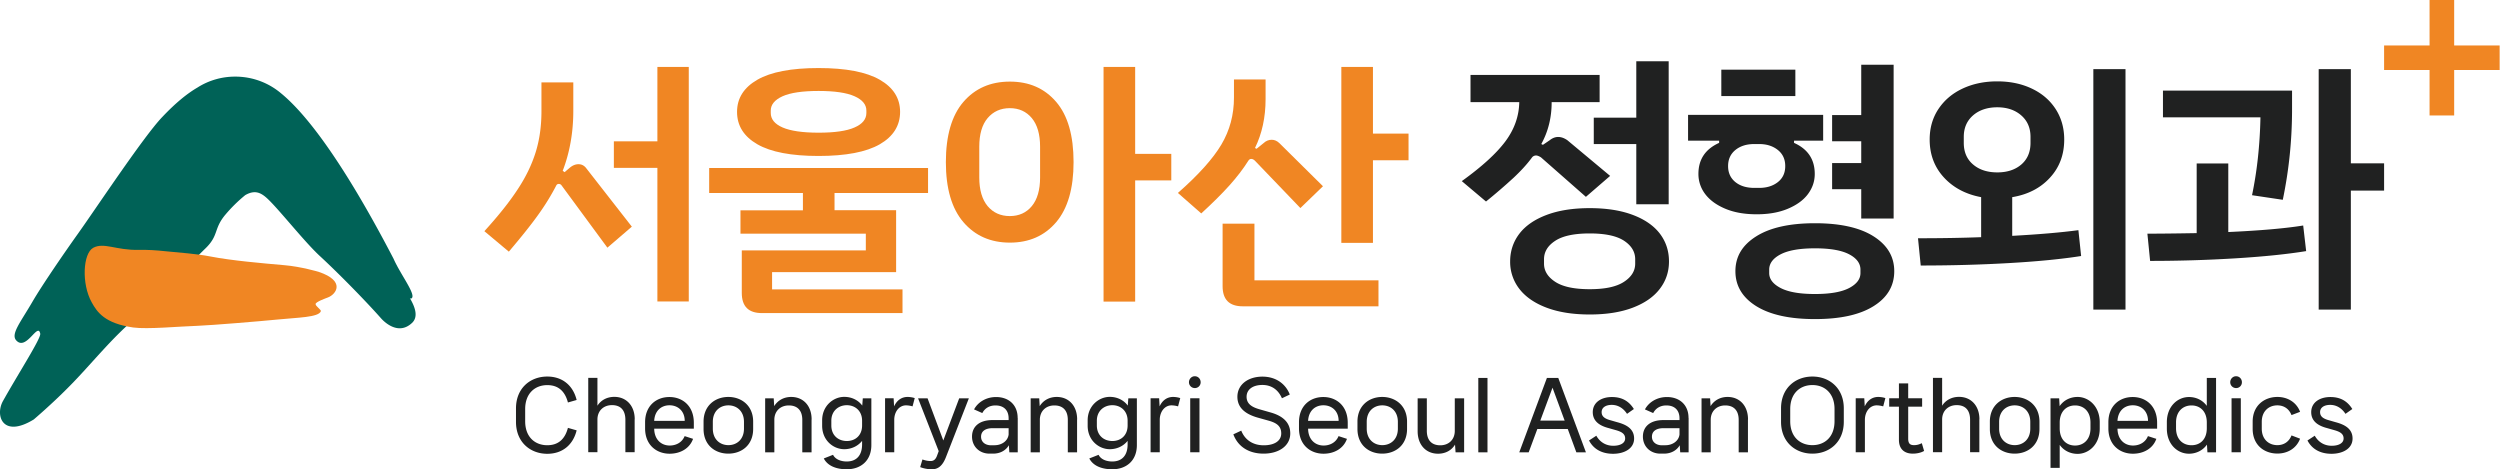
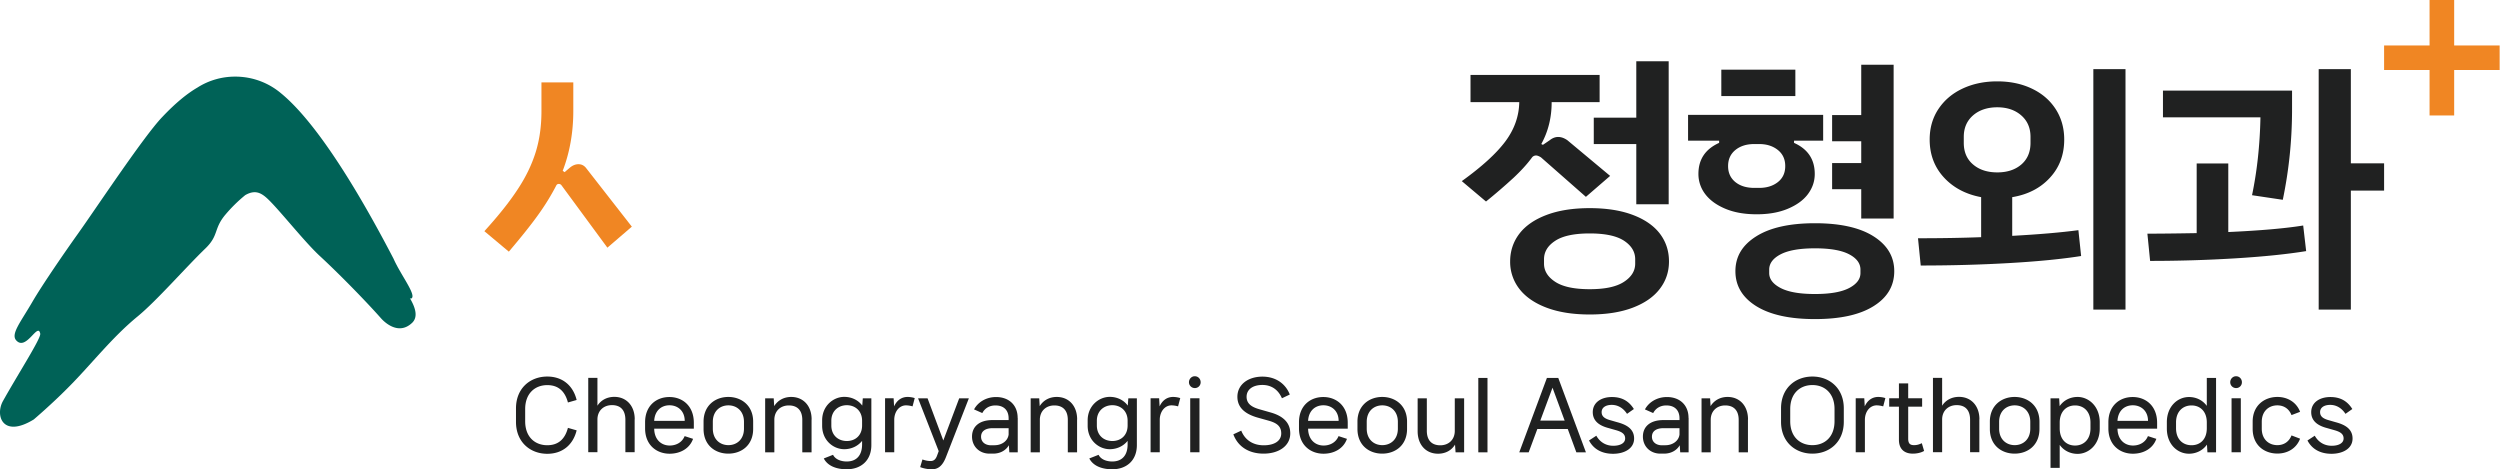
<svg xmlns="http://www.w3.org/2000/svg" width="293" height="55" viewBox="0 0 293 55" fill="none">
  <path d="M33.462 11.416a8.297 8.297 0 0 0-5.886-2.436 8.2 8.2 0 0 0-4.444 1.286c-1.186.694-2.528 1.77-4.125 3.459-2.18 2.281-7.683 10.595-9.855 13.643-1.57 2.199-4.207 6.032-5.348 7.994-1.396 2.409-2.573 3.796-1.898 4.535 1.168 1.287 2.537-2.19 2.81-.794.11.53-2.5 4.563-4.361 7.885-.959 1.715-.046 4.407 3.604 2.172 0 0 2.117-1.798 4.034-3.742 2.692-2.692 5.101-5.85 8.158-8.35 2.218-1.825 5.667-5.776 7.903-7.93 1.615-1.551.958-2.29 2.345-3.96a17.478 17.478 0 0 1 2.345-2.31c1.387-.793 2.145-.1 3.222 1.041 1.56 1.67 3.978 4.681 5.539 6.114 2.145 1.98 5.275 5.165 7.136 7.264.192.22 1.953 2.172 3.66.548.72-.694.392-1.78-.265-2.893 0 0 .119.1.228 0 .475-.484-1.323-2.765-2.144-4.627C39.577 17.74 35.288 12.812 32.833 10.85" fill="#006257" />
-   <path d="M37.605 36.466c-.228.74-2.783.748-5.11.986-2.017.2-7.638.666-9.29.73-2.218.072-5.923.428-7.593.2-3.349-.483-4.225-1.797-4.864-2.947-1.213-2.172-1.03-5.74.183-6.397 1.25-.666 2.665.3 5.284.246 1.15-.018 2.007.037 3.221.164 1.725.183 3.495.274 5.229.612 2.473.483 6.096.794 8.688 1.022 1.925.164 3.987.776 3.987.776 3.213 1.076 2.045 2.646 1.095 3.002-.255.1-1.45.52-1.45.776 0 .255.675.666.62.839v-.01z" fill="#F08623" />
  <path d="M60.474 49.433v-1.57c0-2.363 1.661-3.732 3.669-3.732 1.77 0 3.02 1.04 3.44 2.747l-1.022.292c-.347-1.323-1.132-2.035-2.418-2.035-1.433 0-2.592.958-2.592 2.81v1.425c0 1.861 1.159 2.81 2.592 2.81 1.286 0 2.071-.712 2.418-2.035l1.022.292c-.42 1.707-1.67 2.747-3.44 2.747-1.999 0-3.669-1.369-3.669-3.732v-.019zM74.381 49.141v3.86h-1.086v-3.796c0-1.159-.584-1.724-1.57-1.724-.985 0-1.706.657-1.706 1.688v3.833h-1.077v-8.716h1.077v3.267c.383-.62 1.086-1.04 1.98-1.04 1.397 0 2.391 1.031 2.391 2.628h-.009zM81.326 50.236h-4.654c.019 1.305.849 1.98 1.816 1.98.767 0 1.46-.373 1.752-1.104l.986.32c-.402 1.15-1.515 1.743-2.747 1.743-1.524 0-2.874-1.013-2.874-2.966v-.72c0-1.945 1.323-2.958 2.847-2.958s2.865 1.023 2.865 3.021v.684h.01zm-1.077-.912c0-1.123-.766-1.825-1.788-1.825-.94 0-1.725.62-1.789 1.825h3.578zM82.457 50.273v-.858c0-1.889 1.37-2.893 2.903-2.893s2.91 1.004 2.91 2.893v.858c0 1.907-1.368 2.893-2.91 2.893-1.543 0-2.903-.986-2.903-2.893zm4.737-.037v-.793c0-1.269-.849-1.935-1.825-1.935-.977 0-1.826.666-1.826 1.934v.794c0 1.269.85 1.935 1.826 1.935.976 0 1.825-.666 1.825-1.935zM95.115 49.16v3.85h-1.086v-3.796c0-1.122-.584-1.697-1.579-1.697s-1.697.675-1.697 1.68v3.814h-1.077v-6.324h1.004l.054.912c.402-.648 1.095-1.077 1.999-1.077 1.405 0 2.39 1.032 2.39 2.638h-.008zM101.12 46.687h1.003v5.466c0 1.889-1.286 2.847-2.883 2.847-1.196 0-2.236-.383-2.692-1.269l1.085-.428c.256.52.895.784 1.607.784 1.149 0 1.797-.73 1.797-1.998v-.42c-.492.62-1.259.977-2.09.977-1.286 0-2.591-1.04-2.591-2.747v-.639c0-1.688 1.305-2.747 2.592-2.747.848 0 1.624.365 2.108 1.022l.064-.857v.009zm-.083 3.184v-.565c0-1.141-.803-1.816-1.788-1.816-.986 0-1.816.675-1.816 1.816v.565c0 1.141.803 1.816 1.816 1.816s1.788-.675 1.788-1.816zM107.206 46.66l-.255.967a2.85 2.85 0 0 0-.767-.12c-.766 0-1.378.704-1.378 1.707v3.788h-1.077v-6.325h1.004l.055.95c.301-.667.84-1.105 1.579-1.105.301 0 .611.055.839.137zM107.581 46.687h1.131l1.844 4.937 1.861-4.937h1.132l-2.674 6.862c-.383 1.004-.904 1.451-1.643 1.451-.52 0-.985-.1-1.387-.255l.265-.895c.319.11.62.183.949.183.328 0 .593-.137.776-.666l.182-.493-2.418-6.187h-.018zM119.279 48.977v4.034h-.985l-.055-.83c-.347.602-1.004.985-1.853.985h-.419c-1.169 0-2.045-.83-2.045-1.999 0-1.168.849-1.934 2.4-1.934h1.889v-.201c0-.904-.52-1.515-1.542-1.515-.721 0-1.25.338-1.542.894l-.967-.429c.447-.84 1.405-1.45 2.582-1.45 1.46 0 2.528.903 2.528 2.454l.009-.009zm-2.701 3.203c.794 0 1.542-.474 1.633-1.26v-.738h-1.852c-.94 0-1.378.401-1.378 1.003 0 .603.474 1.004 1.186 1.004h.411v-.009zM126.233 49.16v3.85h-1.086v-3.796c0-1.122-.584-1.697-1.578-1.697-.995 0-1.698.675-1.698 1.68v3.814h-1.077v-6.324h1.004l.055.912c.402-.648 1.095-1.077 1.999-1.077 1.405 0 2.39 1.032 2.39 2.638h-.009zM132.238 46.687h1.003v5.466c0 1.889-1.286 2.847-2.883 2.847-1.196 0-2.236-.383-2.692-1.269l1.086-.428c.255.52.894.784 1.606.784 1.15 0 1.798-.73 1.798-1.998v-.42c-.493.62-1.26.977-2.09.977-1.287 0-2.592-1.04-2.592-2.747v-.639c0-1.688 1.305-2.747 2.592-2.747.848 0 1.624.365 2.108 1.022l.064-.857v.009zm-.082 3.184v-.565c0-1.141-.804-1.816-1.789-1.816-.986 0-1.816.675-1.816 1.816v.565c0 1.141.803 1.816 1.816 1.816s1.789-.675 1.789-1.816zM138.325 46.66l-.256.967a2.843 2.843 0 0 0-.767-.12c-.766 0-1.378.704-1.378 1.707v3.788h-1.076v-6.325h1.003l.055.95c.301-.667.84-1.105 1.579-1.105.301 0 .611.055.84.137zM139.347 44.798c0-.384.301-.703.684-.703.383 0 .685.31.685.703a.673.673 0 0 1-.685.684.683.683 0 0 1-.684-.684zm.146 8.203v-6.324h1.086v6.325h-1.086zM145.479 50.483c.438 1.095 1.387 1.706 2.628 1.706s2.054-.502 2.054-1.396c0-.894-.612-1.25-1.497-1.496l-1.305-.365c-1.15-.338-2.336-.977-2.336-2.428 0-1.45 1.277-2.363 2.929-2.363s2.756.912 3.212 2.098l-.921.438c-.402-.94-1.168-1.56-2.291-1.56-1.122 0-1.852.53-1.852 1.387 0 .858.675 1.223 1.496 1.46l1.278.365c1.159.32 2.345.977 2.345 2.464 0 1.488-1.369 2.373-3.121 2.373s-3.02-.83-3.55-2.263l.922-.43.009.01zM157.963 50.236h-4.654c.018 1.305.849 1.98 1.816 1.98.766 0 1.46-.373 1.752-1.104l.986.32c-.402 1.15-1.515 1.743-2.747 1.743-1.524 0-2.875-1.013-2.875-2.966v-.72c0-1.945 1.323-2.958 2.847-2.958s2.866 1.023 2.866 3.021v.684h.009zm-1.077-.912c0-1.123-.766-1.825-1.788-1.825-.94 0-1.725.62-1.789 1.825h3.577zM159.094 50.273v-.858c0-1.889 1.369-2.893 2.902-2.893 1.533 0 2.911 1.004 2.911 2.893v.858c0 1.907-1.369 2.893-2.911 2.893s-2.902-.986-2.902-2.893zm4.736-.037v-.793c0-1.269-.848-1.935-1.825-1.935-.976 0-1.825.666-1.825 1.934v.794c0 1.269.849 1.935 1.825 1.935.977 0 1.825-.666 1.825-1.935zM170.51 46.687h1.086v6.324h-1.003l-.064-.904c-.384.648-1.086 1.068-1.99 1.068-1.405 0-2.391-1.031-2.391-2.637v-3.851h1.077v3.796c0 1.131.584 1.706 1.579 1.706s1.697-.675 1.697-1.688v-3.814h.009zM173.257 53.01v-8.714h1.077v8.715h-1.077zM184.747 53.01l-1.004-2.728h-3.568l-1.013 2.729h-1.104l3.239-8.715h1.333l3.239 8.715h-1.122zm-4.216-3.713h2.847l-1.424-3.86-1.432 3.86h.009zM187.083 51.058c.465.83 1.213 1.186 1.989 1.186s1.396-.283 1.396-.858-.474-.803-1.131-.985l-.803-.228c-.986-.256-1.862-.758-1.862-1.871 0-1.114.967-1.77 2.245-1.77 1.277 0 2.044.565 2.573 1.405l-.803.566c-.42-.648-1.04-1.05-1.788-1.05-.749 0-1.187.338-1.187.849 0 .51.365.766 1.022.949l.794.228c.986.265 1.99.72 1.99 1.916s-1.168 1.789-2.464 1.789-2.282-.53-2.82-1.56l.839-.548.01-.018zM197.906 48.977v4.034h-.986l-.055-.83c-.347.602-1.004.985-1.852.985h-.42c-1.168 0-2.044-.83-2.044-1.999 0-1.168.849-1.934 2.4-1.934h1.889v-.201c0-.904-.52-1.515-1.542-1.515-.721 0-1.251.338-1.543.894l-.967-.429c.447-.84 1.405-1.45 2.583-1.45 1.46 0 2.527.903 2.527 2.454l.01-.009zm-2.702 3.203c.794 0 1.543-.474 1.634-1.26v-.738h-1.853c-.94 0-1.378.401-1.378 1.003 0 .603.475 1.004 1.187 1.004h.41v-.009zM204.859 49.16v3.85h-1.086v-3.796c0-1.122-.584-1.697-1.578-1.697-.995 0-1.698.675-1.698 1.68v3.814h-1.077v-6.324h1.004l.055.912c.402-.648 1.095-1.077 1.998-1.077 1.406 0 2.391 1.032 2.391 2.638h-.009zM208.738 49.433v-1.578c0-2.355 1.67-3.724 3.677-3.724 2.008 0 3.678 1.37 3.678 3.724v1.578c0 2.373-1.679 3.733-3.678 3.733-1.998 0-3.677-1.36-3.677-3.733zm6.269-.073v-1.423c0-1.853-1.168-2.81-2.592-2.81-1.423 0-2.6.948-2.6 2.81v1.423c0 1.862 1.168 2.811 2.6 2.811 1.433 0 2.592-.949 2.592-2.81zM220.966 46.66l-.255.967a2.855 2.855 0 0 0-.767-.12c-.767 0-1.378.704-1.378 1.707v3.788h-1.077v-6.325h1.004l.055.95c.301-.667.839-1.105 1.579-1.105.301 0 .611.055.839.137zM225.51 52.846c-.383.229-.894.32-1.332.32-.976 0-1.624-.53-1.624-1.615v-3.888h-1.141v-.985h1.141v-1.743h1.086v1.742h1.633v.986h-1.633v3.75c0 .612.264.758.684.758.347 0 .602-.082.913-.228l.264.894.009.01zM231.98 49.141v3.86h-1.086v-3.796c0-1.159-.584-1.724-1.569-1.724-.986 0-1.707.657-1.707 1.688v3.833h-1.076v-8.716h1.076v3.267c.384-.62 1.086-1.04 1.981-1.04 1.396 0 2.39 1.031 2.39 2.628h-.009zM233.212 50.273v-.858c0-1.889 1.369-2.893 2.902-2.893 1.533 0 2.911 1.004 2.911 2.893v.858c0 1.907-1.368 2.893-2.911 2.893-1.542 0-2.902-.986-2.902-2.893zm4.737-.037v-.793c0-1.269-.849-1.935-1.826-1.935-.976 0-1.825.666-1.825 1.934v.794c0 1.269.849 1.935 1.825 1.935.977 0 1.826-.666 1.826-1.935zM246.089 49.488v.748c0 1.88-1.305 2.957-2.592 2.957-.84 0-1.606-.365-2.099-1.05v2.693h-1.077v-8.15h1.013l.055.913c.484-.702 1.259-1.077 2.108-1.077 1.287 0 2.592 1.086 2.592 2.966zm-1.086.037c0-1.314-.803-2.008-1.807-2.008s-1.798.703-1.798 2.008v.684c0 1.314.794 2.008 1.798 2.008s1.807-.703 1.807-2.008v-.684zM252.823 50.236h-4.654c.019 1.305.849 1.98 1.816 1.98.767 0 1.46-.373 1.752-1.104l.986.32c-.402 1.15-1.515 1.743-2.747 1.743-1.524 0-2.874-1.013-2.874-2.966v-.72c0-1.945 1.323-2.958 2.847-2.958s2.865 1.023 2.865 3.021v.684h.009zm-1.076-.912c0-1.123-.767-1.825-1.789-1.825-.94 0-1.725.62-1.789 1.825h3.578zM258.637 44.296h1.085v8.715h-1.012l-.055-.904c-.484.685-1.26 1.068-2.108 1.068-1.323 0-2.592-1.077-2.592-2.948v-.748c0-1.862 1.269-2.948 2.592-2.948.839 0 1.606.366 2.09 1.04v-3.276zm0 5.895v-.685c0-1.305-.794-1.989-1.789-1.989-.995 0-1.816.684-1.816 1.99v.684c0 1.305.803 1.99 1.816 1.99s1.789-.685 1.789-1.99zM261.383 44.798c0-.384.301-.703.685-.703.383 0 .684.31.684.703a.672.672 0 0 1-.684.684.684.684 0 0 1-.685-.684zm.155 8.203v-6.324h1.086v6.325h-1.086zM264.012 50.273v-.858c0-1.889 1.369-2.893 2.902-2.893 1.168 0 2.226.603 2.655 1.743l-1.004.384c-.301-.758-.912-1.141-1.66-1.141-.986 0-1.826.666-1.826 1.934v.794c0 1.269.84 1.935 1.826 1.935.739 0 1.359-.374 1.66-1.14l1.004.383c-.429 1.15-1.487 1.743-2.655 1.743-1.543 0-2.902-.986-2.902-2.893v.009zM271.285 51.058c.465.83 1.213 1.186 1.989 1.186s1.396-.283 1.396-.858-.474-.803-1.131-.985l-.803-.228c-.986-.256-1.862-.758-1.862-1.871 0-1.114.967-1.77 2.245-1.77s2.044.565 2.573 1.405l-.803.566c-.419-.648-1.04-1.05-1.788-1.05-.749 0-1.187.338-1.187.849 0 .51.365.766 1.022.949l.794.228c.986.265 1.99.72 1.99 1.916s-1.168 1.789-2.464 1.789-2.282-.53-2.82-1.56l.84-.548.009-.018z" fill="#202121" />
-   <path d="M80.724 7.848v27.486h-3.678v-15.66h-5.101v-3.111h5.101V7.848h3.678zM97.807 22.613v2.026h7.218v7.255H90.488v2.026h15.286v2.774H89.302c-1.579 0-2.364-.785-2.364-2.364v-4.982h14.537v-1.962H86.783v-2.738h7.319v-2.026H83.115v-2.929h25.652v2.93h-10.96v-.01zm-11.425-9.5c0-1.596.794-2.856 2.381-3.768 1.588-.913 3.98-1.37 7.173-1.37 3.194 0 5.585.457 7.173 1.37 1.588.912 2.382 2.171 2.382 3.768 0 1.598-.794 2.884-2.382 3.797-1.588.912-3.979 1.369-7.173 1.369s-5.585-.457-7.173-1.37c-1.587-.912-2.381-2.18-2.381-3.795zm3.951.128c0 .73.466 1.296 1.387 1.698.922.401 2.327.611 4.216.611 1.89 0 3.295-.2 4.216-.611.922-.402 1.387-.968 1.387-1.698v-.283c0-.702-.465-1.268-1.387-1.679-.921-.41-2.327-.62-4.216-.62-1.889 0-3.294.21-4.216.62-.921.42-1.387.977-1.387 1.68v.282zM125.822 19c0 3.093-.684 5.438-2.035 7.035-1.359 1.597-3.166 2.4-5.429 2.4-2.263 0-4.079-.803-5.448-2.4-1.369-1.597-2.054-3.942-2.054-7.035 0-3.094.685-5.467 2.054-7.055 1.369-1.588 3.185-2.381 5.448-2.381 2.263 0 4.07.793 5.429 2.381 1.36 1.588 2.035 3.943 2.035 7.055zm-3.924-1.807c0-1.451-.319-2.565-.967-3.35-.648-.775-1.506-1.168-2.582-1.168-1.077 0-1.944.393-2.601 1.168-.657.776-.977 1.899-.977 3.35v3.613c0 1.451.329 2.565.977 3.35.657.775 1.524 1.168 2.601 1.168 1.076 0 1.943-.393 2.582-1.169.639-.775.967-1.898.967-3.349v-3.613zm15.377 3.951h-4.234v14.2h-3.705V7.847h3.705v10.184h4.234v3.112zM146.647 18.625c-.146 0-.255.073-.347.22-.602.957-1.341 1.916-2.208 2.883-.867.967-1.971 2.062-3.304 3.285l-2.737-2.4c2.409-2.117 4.106-4.006 5.092-5.667.985-1.66 1.478-3.495 1.478-5.512V9.317h3.705v2.3c0 2.135-.42 4.052-1.241 5.73l.183.092.812-.657c.292-.274.611-.402.967-.402.329 0 .63.137.904.402l5.101 5.046-2.647 2.556-5.32-5.54c-.146-.146-.292-.219-.438-.219zm.374 14.227h14.537V35.9h-15.906c-1.578 0-2.363-.785-2.363-2.363v-7.32h3.732v6.635zm18.06-17.183v3.111h-4.171v9.683h-3.705V7.848h3.705v7.811h4.171v.01z" fill="#F08623" />
  <path d="m174.16 23.617-2.838-2.39c2.364-1.698 4.07-3.259 5.12-4.673 1.049-1.415 1.588-2.948 1.615-4.581h-5.713V8.779h15.131v3.194h-5.622V12c0 1.77-.401 3.404-1.214 4.882l.192.092.794-.539c.319-.255.648-.383.986-.383.365 0 .721.128 1.086.383l5.01 4.18-2.839 2.455-5.265-4.627c-.237-.146-.429-.22-.575-.22a.609.609 0 0 0-.447.193c-.593.812-1.332 1.615-2.199 2.427a67.07 67.07 0 0 1-3.222 2.774zm21.445 7.027c0 1.214-.365 2.29-1.085 3.221-.721.94-1.78 1.67-3.176 2.2-1.396.529-3.066.793-5.028.793-1.962 0-3.641-.264-5.047-.794-1.405-.529-2.473-1.268-3.194-2.199a5.143 5.143 0 0 1-1.086-3.221c0-1.214.365-2.318 1.086-3.258.721-.94 1.789-1.67 3.194-2.2 1.406-.529 3.085-.793 5.047-.793 1.962 0 3.641.264 5.046.794 1.405.529 2.464 1.268 3.176 2.199.712.94 1.067 2.026 1.067 3.258zm-3.96-.256c0-.876-.438-1.597-1.305-2.172-.876-.575-2.218-.857-4.024-.857-1.807 0-3.158.282-4.034.857-.885.575-1.323 1.296-1.323 2.172v.511c0 .849.438 1.56 1.323 2.136.885.575 2.227.858 4.034.858 1.806 0 3.121-.283 4.006-.858.885-.575 1.323-1.287 1.323-2.136v-.51zm.128-16.6V7.183h3.796v16.754h-3.796v-7.054h-4.983V13.79h4.983zM205.881 25.114c-1.405 0-2.619-.21-3.65-.64-1.031-.428-1.816-.994-2.364-1.706a3.86 3.86 0 0 1-.812-2.381c0-1.707.812-2.912 2.427-3.642v-.255h-3.641v-3.03h15.833v3.03h-3.413v.256c1.615.72 2.428 1.934 2.428 3.64 0 .877-.274 1.661-.813 2.382-.538.712-1.332 1.278-2.363 1.707-1.031.429-2.236.639-3.623.639h-.009zm4.535-13.853h-8.678V8.167h8.678v3.094zm-4.818 10.76h.575c.894 0 1.624-.23 2.199-.685.575-.457.858-1.077.858-1.871s-.283-1.415-.858-1.88c-.575-.465-1.305-.703-2.199-.703h-.575c-.912 0-1.652.238-2.217.703-.566.465-.849 1.095-.849 1.88 0 .785.283 1.405.849 1.87.565.457 1.305.685 2.217.685zm16.408 9.764c0 1.724-.812 3.093-2.428 4.097-1.615 1.013-3.905 1.515-6.862 1.515-2.957 0-5.247-.502-6.881-1.515-1.624-1.013-2.445-2.382-2.445-4.097 0-1.716.812-3.067 2.445-4.089 1.625-1.022 3.924-1.533 6.881-1.533 2.957 0 5.247.511 6.862 1.533 1.616 1.022 2.428 2.382 2.428 4.088zm-3.961-.192c0-.721-.438-1.323-1.323-1.789-.885-.465-2.217-.702-4.006-.702-1.789 0-3.13.237-4.024.702-.895.466-1.342 1.068-1.342 1.789v.41c0 .703.447 1.287 1.342 1.753.894.465 2.235.702 4.024.702 1.789 0 3.121-.237 4.006-.702.885-.466 1.323-1.05 1.323-1.752v-.411zm.092-9.418h-3.413V19.11h3.413v-2.555h-3.413v-3.066h3.413V7.583h3.796v18.033h-3.796v-3.45.01zM243.588 26.975l.32 3.03c-2.3.365-5.129.639-8.487.83-3.358.192-6.799.283-10.312.283l-.319-3.194c2.783 0 5.256-.045 7.4-.127v-4.691c-1.806-.338-3.267-1.113-4.371-2.318-1.104-1.204-1.661-2.683-1.661-4.435 0-1.341.338-2.537 1.022-3.568.685-1.031 1.625-1.834 2.829-2.4 1.205-.566 2.556-.849 4.07-.849 1.515 0 2.866.283 4.052.849 1.196.566 2.126 1.369 2.793 2.4.666 1.031 1.003 2.227 1.003 3.568 0 1.77-.556 3.267-1.679 4.48-1.113 1.214-2.591 1.972-4.416 2.273v4.535c3.13-.173 5.712-.392 7.756-.666zm-9.509-6.77c1.168 0 2.108-.311 2.829-.932.712-.62 1.068-1.46 1.068-2.527v-.703c0-1.05-.365-1.89-1.086-2.519-.721-.63-1.661-.949-2.811-.949-1.149 0-2.117.32-2.838.95-.721.629-1.086 1.468-1.086 2.518v.703c0 1.067.365 1.916 1.086 2.527.721.62 1.67.931 2.838.931zm15.03-12.101v28.18h-3.769V8.103h3.769zM269.934 26.428l.347 3.002c-2.254.365-5.028.648-8.313.849-3.286.2-6.617.3-9.975.3l-.319-3.193c1.296 0 3.221-.018 5.776-.064v-8.167h3.705v8.04c3.787-.174 6.717-.43 8.779-.767zm-5.01-12.676h-11.425v-3.13h15.13v2.172c0 3.623-.365 7.164-1.086 10.622l-3.604-.538c.593-2.838.921-5.886.985-9.126zm14.492 8.588h-3.897v13.943h-3.769V8.103h3.769v11.042h3.897v3.195z" fill="#202121" />
  <path d="M67.802 19.246c.374 0 .684.164.93.502l5.32 6.817-2.865 2.463-5.384-7.318a.385.385 0 0 0-.31-.155.314.314 0 0 0-.283.155 27.676 27.676 0 0 1-2.162 3.504c-.858 1.196-2 2.62-3.413 4.28l-2.866-2.4c1.643-1.807 2.939-3.431 3.888-4.882.958-1.442 1.66-2.893 2.117-4.353.456-1.451.684-3.066.684-4.837V9.655h3.733v3.34c0 2.537-.42 4.882-1.242 7.027l.22.155.657-.557c.31-.246.63-.374.967-.374h.009zM292.958 5.33h-5.329V0h-2.884v5.33h-5.329v2.874h5.329v5.33h2.884v-5.33h5.329V5.329z" fill="#F08623" />
</svg>